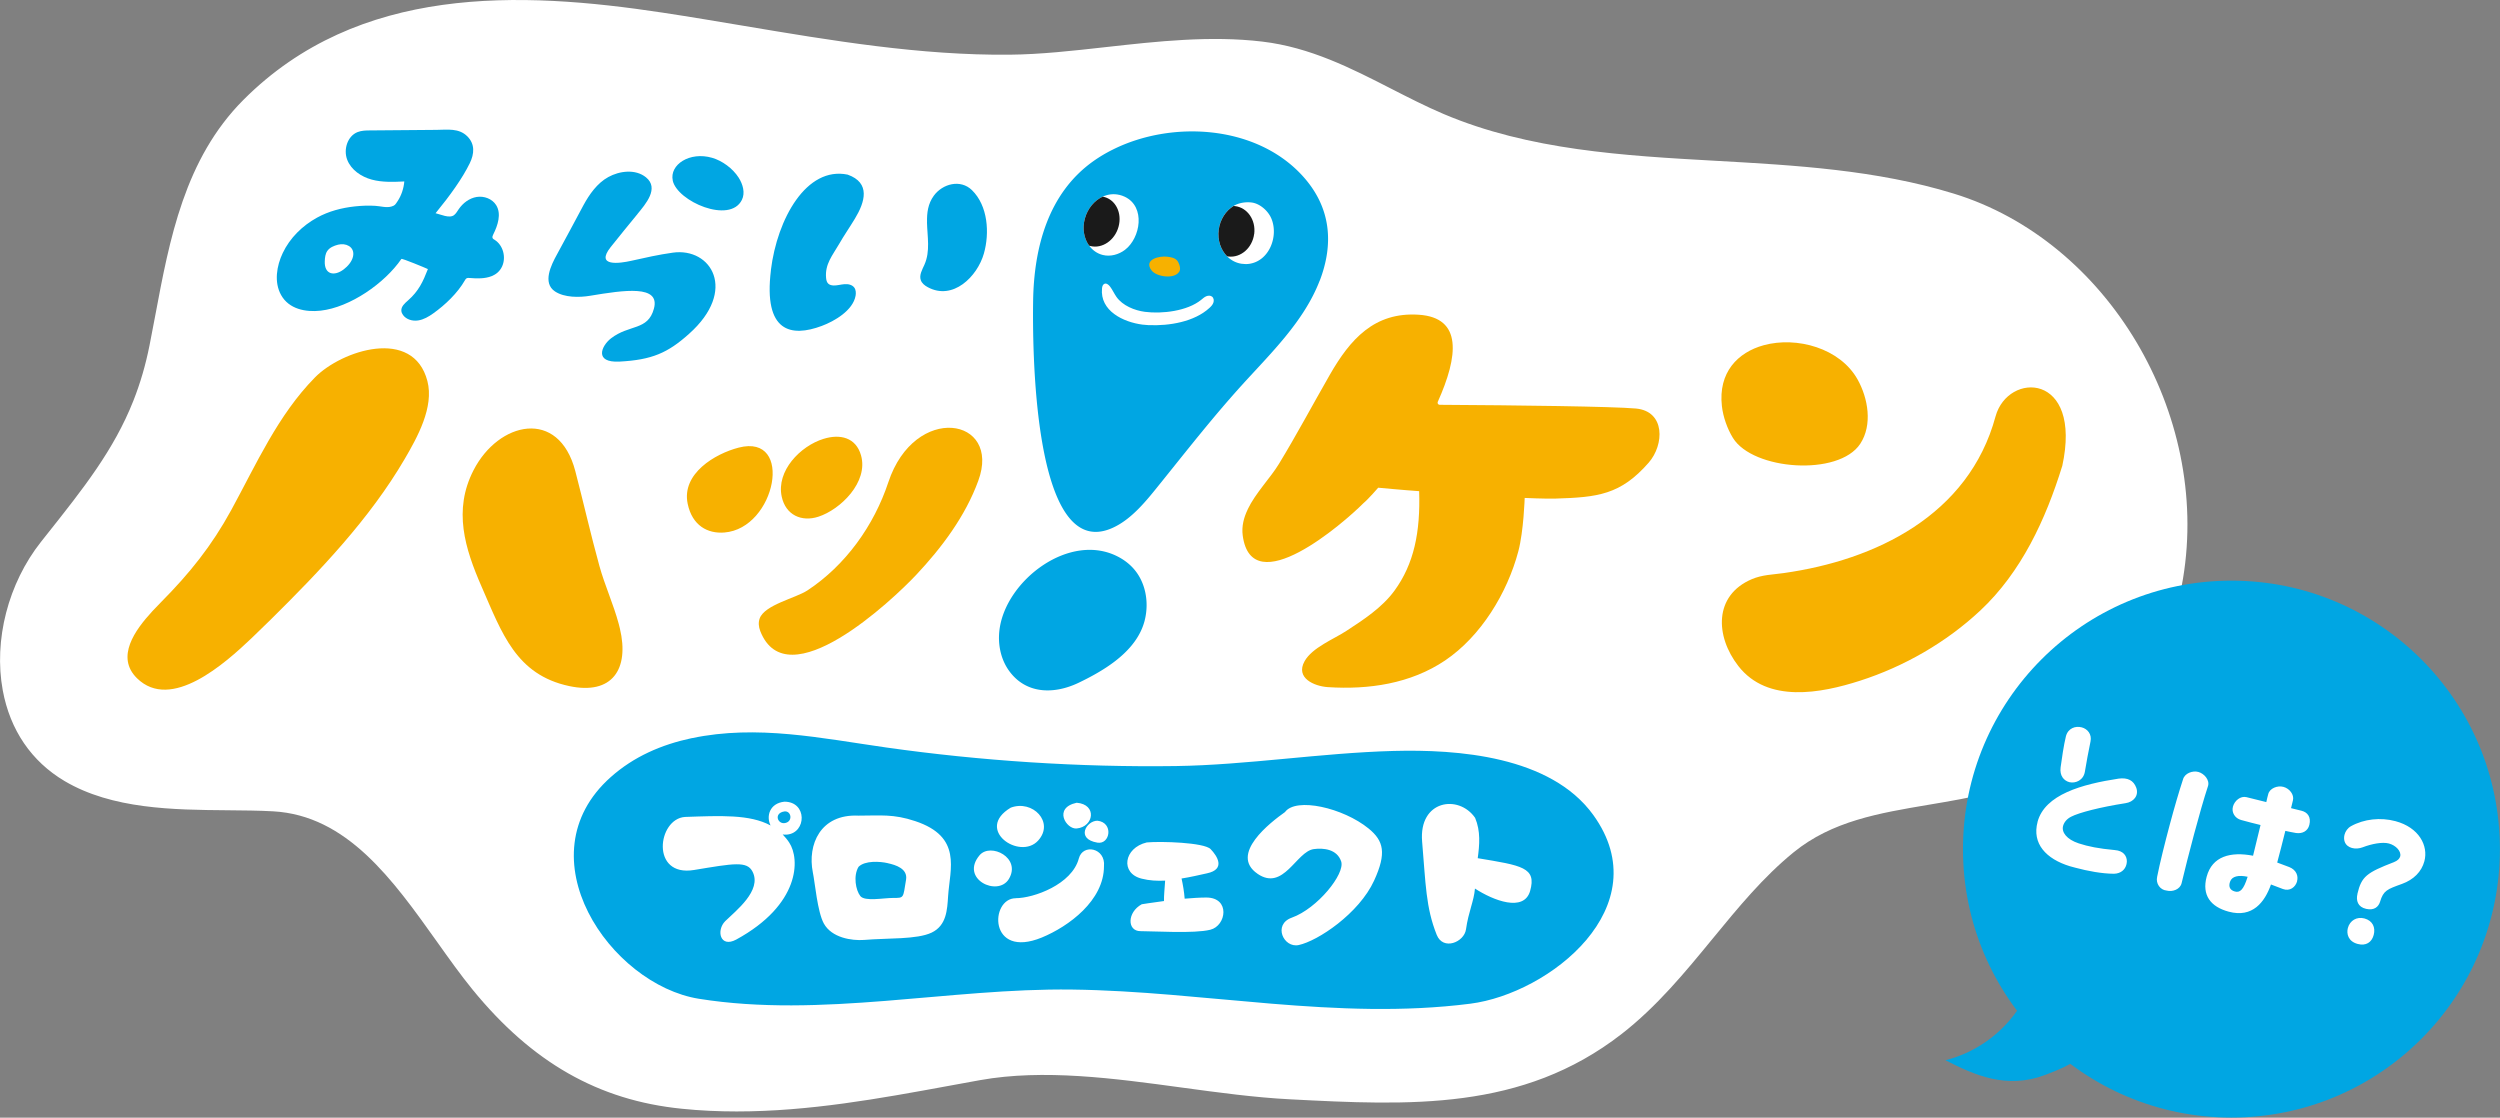
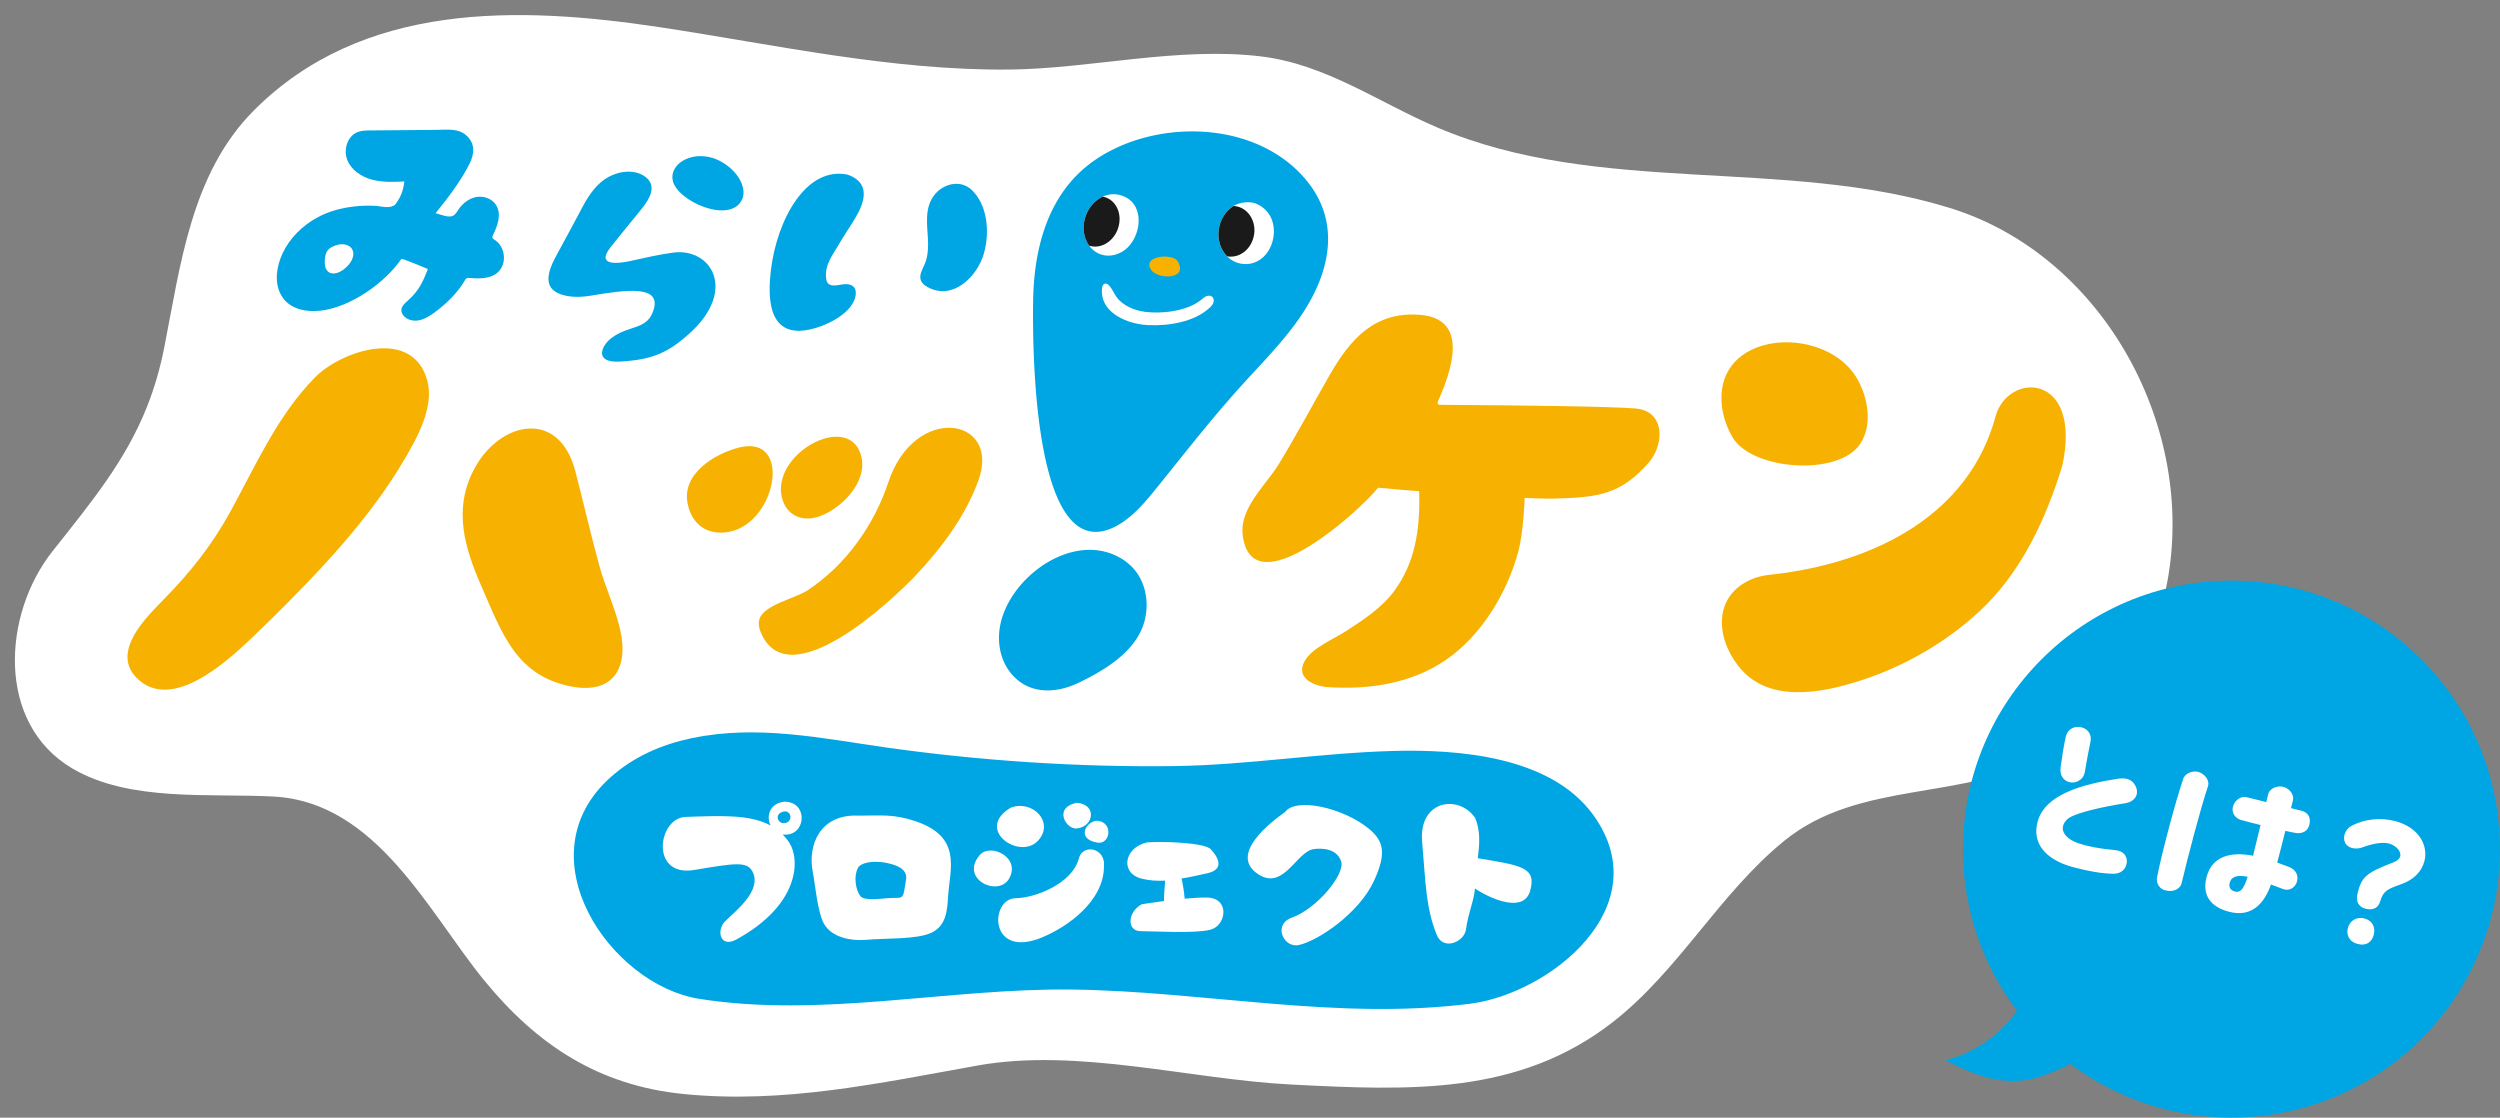
<svg xmlns="http://www.w3.org/2000/svg" id="_レイヤー_2" width="498.2" height="222.73">
  <rect width="100%" height="100%" fill="#808080" stroke="none" />
  <defs>
    <style>.cls-1{fill:#00a6e3}.cls-1,.cls-2,.cls-3,.cls-4{stroke-width:0}.cls-2{fill:#f7b100}.cls-3{fill:#1a1a1a}.cls-4{fill:#fff}</style>
  </defs>
  <g id="_レイヤー_1-2">
    <path d="M29.33 80.96c1.39-3.5 2.52-7.29 3.36-11.51 3.28-16.56 5.37-34.86 17.89-47.43C72.26.27 103.37 1.17 131.6 5.44c23.08 3.5 46.14 8.66 69.61 8.42 16.05-.16 33.45-4.59 49.98-2.63 13.05 1.55 23.53 9.2 35.31 14.21 32.16 13.67 68.91 5.82 101.96 15.97 30.17 9.27 48.73 42.67 43.65 73.35-2.47 14.91-10.78 28.12-24.06 35.63-16.68 9.43-37.4 4.88-52.5 17.18-12.94 10.54-20.99 25.87-34.2 36.15-18.76 14.58-40.41 13.62-64.14 12.4-20.05-1.03-42.46-7.36-62.41-3.78-19.44 3.48-38.59 7.69-58.63 5.67-16.89-1.7-29.2-9.79-39.72-22.69-11.02-13.51-21.41-35.46-41.87-36.58-12.72-.7-28.79 1.15-40.23-5.64-15.18-9.01-13.82-30.71-3.87-43.27 7.85-9.91 14.56-18.04 18.85-28.86" class="cls-4" />
-     <path d="M146.84 221.49c-3.64 0-7.3-.16-10.98-.54-16.6-1.67-29.85-9.23-41.71-23.77-2.38-2.92-4.66-6.13-7.08-9.53-8.81-12.37-17.92-25.16-32.65-25.97-2.85-.16-5.86-.18-9.05-.21-10.79-.09-23.03-.2-32.53-5.84-6.58-3.91-10.83-10.15-12.29-18.06-1.84-9.99 1.08-21.33 7.62-29.59l1.29-1.63c7.1-8.95 13.24-16.67 17.12-26.49 1.38-3.5 2.43-7.09 3.21-11 .38-1.92.75-3.87 1.12-5.83 2.89-15.42 5.88-31.36 17.58-43.11C71.43-3.09 103.6-1.79 132.05 2.52c5.42.82 10.91 1.75 16.23 2.64 17.3 2.91 35.17 5.91 52.91 5.74 6.2-.06 12.53-.77 19.24-1.52 10.22-1.14 20.79-2.32 31.12-1.09 9.55 1.13 17.74 5.32 25.67 9.38 3.4 1.74 6.92 3.54 10.45 5.04 17.04 7.24 35.98 8.31 54.3 9.34 15.72.88 31.98 1.8 47.37 6.53 30.64 9.41 51.14 43.81 45.7 76.67-2.7 16.33-12 30.08-25.53 37.72-7.98 4.52-16.71 5.98-25.15 7.4-9.91 1.67-19.27 3.24-26.94 9.49-6.06 4.94-10.96 10.91-16.15 17.23-5.44 6.63-11.06 13.48-18.11 18.96-19.81 15.4-42.3 14.25-66.11 13.02-6.98-.36-14.34-1.36-21.46-2.33-13.58-1.85-27.61-3.76-40.28-1.49-2.12.38-4.23.77-6.35 1.16-13.67 2.51-27.71 5.08-42.12 5.08ZM103.26 5.93c-18.49 0-36.59 4.14-50.58 18.18-10.42 10.45-13.23 25.48-15.96 40.02-.37 1.98-.74 3.95-1.13 5.89-.84 4.26-1.99 8.19-3.51 12.03-4.21 10.63-10.6 18.67-17.99 27.98l-1.29 1.62c-5.43 6.85-7.96 16.6-6.44 24.84.8 4.31 3.09 10.25 9.49 14.05 8.13 4.83 19.03 4.92 29.56 5.01 3.26.03 6.34.05 9.32.22 17.58.97 27.97 15.57 37.14 28.45 2.36 3.32 4.59 6.45 6.85 9.22 10.8 13.25 22.79 20.12 37.72 21.62 17.44 1.76 33.95-1.27 51.44-4.48 2.12-.39 4.25-.78 6.37-1.16 13.58-2.43 28.09-.46 42.12 1.45 7.32 1 14.23 1.94 20.96 2.29 22.68 1.17 44.1 2.27 62.17-11.78 6.53-5.07 11.69-11.37 17.17-18.04 5.14-6.27 10.46-12.75 16.98-18.06 8.89-7.24 19.47-9.02 29.7-10.74 8.3-1.4 16.14-2.72 23.22-6.72 11.95-6.76 20.19-18.98 22.6-33.54 4.97-30.05-13.69-61.47-41.6-70.04-14.71-4.52-30.6-5.41-45.96-6.28-18.83-1.06-38.29-2.15-56.28-9.8-3.73-1.59-7.34-3.43-10.83-5.22-7.8-3.99-15.17-7.76-23.67-8.77-9.65-1.15-19.88 0-29.77 1.1-6.56.73-13.34 1.49-19.83 1.55-18.23.19-36.4-2.87-53.95-5.83-5.29-.89-10.76-1.81-16.13-2.63-9.07-1.37-18.54-2.44-27.9-2.44Z" class="cls-4" />
    <path d="M137.83 147.11c13.09-2.76 25.87.02 38.85 1.86 18.7 2.65 38.45 3.96 57.66 3.69 14.09-.2 28.91-2.62 43.32-3.01 12.71-.34 31.35.96 39.87 12.79 13.14 18.26-8.74 35.57-24.54 37.58-26.56 3.39-52.82-2.48-79.34-2.82-24.55-.32-49.96 5.74-74.36 1.84-17.72-2.83-35.26-28.42-17.6-44.16 4.6-4.1 10.13-6.5 16.15-7.78M97.97 55.03c-1.31.52-2.91.5-4.33.37-.23-.02-.49-.04-.69.08-.14.09-.22.23-.3.37-1.46 2.55-3.92 4.9-6.31 6.6-.91.65-1.91 1.24-3.02 1.41-1.11.17-2.36-.18-3.01-1.09-.18-.25-.31-.53-.33-.84-.06-.85.69-1.5 1.33-2.06 2.12-1.86 2.99-3.75 3.96-6.25-.43-.21-5.18-2.18-5.28-2.02-3.33 4.85-10.22 9.65-16.11 10.31-2.97.33-6.29-.3-7.86-3.11-1.44-2.57-.89-5.82.32-8.37 1.43-3.02 3.93-5.46 6.84-7.06 2.32-1.28 4.93-1.96 7.55-2.24 1.34-.14 2.72-.2 4.07-.11 1.03.06 2.22.44 3.23.13.69-.21.74-.37 1.2-1.06.77-1.15 1.22-2.56 1.34-3.93-2.17.1-4.39.2-6.49-.37-2.1-.57-4.11-1.93-4.89-3.96-.78-2.03.04-4.71 2.07-5.51.79-.31 1.67-.33 2.53-.33 4.4-.04 8.79-.07 13.19-.11 2.22-.02 4.46-.39 6.15 1.29 1.55 1.55 1.4 3.47.49 5.35-1.46 3-3.91 6.42-6.82 9.97.99.22 2.75 1.09 3.68.38.4-.31.65-.77.93-1.18.84-1.23 2.12-2.2 3.58-2.44 1.47-.24 3.09.36 3.88 1.62 1.09 1.74.34 4.03-.58 5.86-.11.23-.23.49-.12.72.07.15.23.24.38.33 1.71 1.06 2.35 3.48 1.51 5.31-.45.98-1.2 1.58-2.08 1.94m-28.47-6.02c-.58-.35-1.38-.44-2.14-.25-.82.21-1.66.55-2.14 1.24-.41.59-.48 1.34-.51 2.05-.11 2.67 1.9 3.07 3.79 1.62.81-.62 1.61-1.53 1.84-2.55.22-.99-.17-1.72-.84-2.11" class="cls-1" />
    <path d="M248.64 101.5c1.58-3.28 4.53-6.26 6.23-9.06 3.54-5.82 6.74-11.83 10.13-17.74 4.03-7.03 8.85-12.57 17.73-11.98 8.74.57 7.89 8.23 3.79 17.36-.12.27.07.59.37.59 15.71.09 34.44.33 39.12.74 5.88.55 5.66 7.22 2.54 10.79-5.61 6.42-10.18 6.9-18.59 7.16-1.9.06-6.12-.13-6.12-.13s-.2 6.58-1.26 10.61c-2.21 8.36-7.48 16.97-14.59 21.77-6.88 4.64-15.25 5.86-23.4 5.32-2.67-.18-6.5-1.81-4.61-5.17 1.52-2.71 5.81-4.39 8.32-6.03 3.43-2.24 7.1-4.63 9.56-7.98 3.94-5.37 5.21-11.75 4.95-19.87-3.09-.21-8.16-.69-8.16-.69s-1.93 2.24-2.98 3.12c-3.92 3.94-22.22 19.82-24.02 6.41-.24-1.82.2-3.55 1-5.21M30.34 121.82c.62-.67 1.23-1.29 1.77-1.84 5.66-5.71 10.05-11.16 13.97-18.33 4.99-9.14 9.28-18.9 16.68-26.43 5.33-5.42 19.59-10.08 22.41.71 1.36 5.2-2.01 11.23-4.52 15.53-6.98 11.93-16.89 22.32-26.68 31.99-1.26 1.25-2.54 2.48-3.82 3.71-5.3 5.04-16.06 14.69-22.86 7.99-4.27-4.22-.4-9.58 3.05-13.32" class="cls-2" />
    <path d="M262.99 55.92c-3.14 8.17-9.84 14.56-15.61 20.94-5.61 6.2-10.75 12.76-15.99 19.27-2.73 3.38-5.85 7.48-9.99 9.2-15.72 6.53-15.64-37.01-15.52-45.34.16-10.57 2.95-21.44 12-27.87a28.99 28.99 0 0 1 3.94-2.34c11.62-5.78 28.12-4.89 37.42 4.91 6.28 6.62 6.47 14.17 3.76 21.24M228.12 123.63c-.14.53-.31 1.05-.52 1.56-2.13 5.19-7.83 8.56-12.67 10.88-4.92 2.35-10.58 2.29-13.94-2.53-1.61-2.31-2.17-5.27-1.81-8.06 1.25-9.88 14.09-19.62 23.72-14.49 1.02.54 1.96 1.23 2.76 2.07 2.62 2.74 3.39 6.9 2.45 10.59" class="cls-1" />
    <path d="M164.14 87.45c3.26-1.01 6.44-.29 7.45 3.31 1.5 5.32-4.11 10.79-8.5 12.21-3.35 1.09-6.52-.32-7.31-4-1.11-5.12 3.7-10.09 8.35-11.52M410.95 92.9c-3.29 10.62-8.14 21.12-16.33 28.78-6.78 6.34-15.18 11.16-23.97 13.98-7.79 2.5-18.4 4.55-24.23-2.93-4.63-5.95-4.9-14.06 2.65-17.3 2.13-.91 4.18-.91 6.41-1.23 18.23-2.57 36.85-11.49 42.19-31.21 2.47-8.99 17.38-8.81 13.29 9.91M123.3 124.32c.08.31.16.61.23.92 1.94 8.14-1.55 13.31-10.1 11.48-10.59-2.26-13.39-10.52-17.43-19.75-3.39-7.74-5.71-15.32-1.64-23.25 4.98-9.72 16.99-12.48 20.29.17 1.64 6.29 3.07 12.63 4.8 18.89 1.08 3.9 2.8 7.62 3.85 11.54" class="cls-2" />
    <path d="M144.34 106.12c-3.29.26-6.39-1.35-7.3-5.73-1.25-6.01 5.46-9.97 10.17-11.19 11.1-2.87 7.41 16.12-2.87 16.92M151.5 125.74c-.32-.83-.4-1.69-.11-2.5 1-2.73 7.15-4.03 9.51-5.58 7.61-5.01 13.27-12.94 16.12-21.54 5.26-15.86 22.61-12.98 17.93-.31-2.57 7.06-7.3 13.36-12.41 18.79-4.65 4.94-25.7 24.83-31.04 11.15M351.46 68.8c6.6-1.81 15.23.58 18.72 6.82 2.09 3.74 3.02 9.03.53 12.82-4.3 6.53-21.4 5.28-25.37-1.17-1.12-1.81-1.96-4.2-2.2-6.33-.76-6.73 3.16-10.72 8.32-12.14" class="cls-2" />
    <path d="M127.04 42.65c-1.79 2.2-3.6 4.38-5.36 6.61-3.11 3.95 1.84 3.23 4.13 2.71 2.75-.62 5.48-1.23 8.27-1.62 7.63-1.07 12.97 7.51 3.22 16.19-4.22 3.78-7.38 5.18-13.84 5.52-5.11.26-3.63-3.13-1.7-4.63 3.65-2.82 7.36-1.5 8.55-5.91 1.32-4.81-5.9-3.71-12.71-2.58-2.14.36-5.11.39-7-.86-2.57-1.71-.73-5.33.38-7.35 1.8-3.27 3.53-6.57 5.3-9.85 1.16-2.13 2.72-4.38 4.95-5.6 2.22-1.22 5.39-1.64 7.49.05 2.72 2.19-.09 5.36-1.68 7.31M134.07 35.98c-.69-3.15 3.37-5.84 7.85-4.53 1.99.58 4.08 2.08 5.28 3.95.84 1.32 1.34 3.04.64 4.44-2.39 4.84-12.87.29-13.78-3.86M153.62 53.84c1.26-10.27 7.1-20.74 15.3-19.04 4.61 1.64 3.47 5.44 1.43 8.8-1.03 1.71-2.17 3.34-3.16 5.07-1.26 2.19-2.82 3.95-2.57 6.7.04.41.12.84.41 1.13.27.28.68.37 1.07.39.73.02 1.44-.2 2.17-.26s1.54.1 1.97.68c.33.45.35 1.07.26 1.62-.52 2.93-4.21 5.08-6.74 6.02-6.07 2.27-11.66 1.31-10.13-11.11M184.74 44.31c-.04-1.88.17-3.69 1.35-5.31 1.75-2.39 5.31-3.34 7.6-1.11 3.2 3.12 3.54 8.56 2.38 12.63-1.3 4.58-6.17 9.46-11.22 6.69-.57-.31-1.13-.75-1.35-1.37-.37-1.02.28-2.1.72-3.09 1.2-2.68.57-5.64.51-8.45" class="cls-1" />
    <path d="M228.97 64.8c-.44-.02-.87-.06-1.3-.11-3.85-.5-8.5-2.75-8.06-7.22.03-.36.14-.76.47-.91.4-.18.84.17 1.11.52.5.65.83 1.42 1.3 2.09 1.23 1.74 3.61 2.7 5.65 2.97 3.44.45 8.48-.15 11.23-2.39.32-.26.63-.55 1.01-.71.38-.16.85-.18 1.17.08.34.28.4.79.25 1.2-.14.41-.45.74-.77 1.03-3.01 2.79-8.05 3.61-12.05 3.44M223.07 38.84c-1.12-.27-2.27-.14-3.33.35-1.62.76-2.98 2.32-3.54 4.33-.56 2.01-.18 4 .84 5.42.66.91 1.59 1.59 2.72 1.87 1.55.39 3.2-.1 4.41-1.01 3.13-2.37 4.16-8.6-.02-10.59-.34-.16-.71-.29-1.08-.38" class="cls-4" />
    <path d="M222.9 45.19c.75-2.7-.55-5.37-2.9-5.95-.09-.02-.18-.03-.26-.05-1.62.76-2.98 2.32-3.54 4.34-.56 2.01-.18 4 .84 5.42.09.03.17.06.26.08 2.35.58 4.86-1.13 5.6-3.84" class="cls-3" />
    <path d="M247.57 52.58a5.054 5.054 0 0 1-3.04-1.51c-1.25-1.28-1.93-3.21-1.66-5.28.27-2.07 1.41-3.79 2.95-4.74.99-.62 2.38-.84 3.57-.7 1.63.19 3.28 1.61 3.95 3.16 1.52 3.54-.41 8.64-4.58 9.09-.39.04-.79.02-1.18-.03" class="cls-4" />
    <path d="M249.93 46.62c-.36 2.77-2.65 4.79-5.13 4.5-.09-.01-.18-.03-.27-.05-1.25-1.28-1.93-3.21-1.66-5.28.27-2.07 1.41-3.78 2.95-4.74.09 0 .18 0 .28.02 2.48.29 4.19 2.77 3.84 5.54" class="cls-3" />
    <path d="M232.64 51.16c.7.09 1.47.22 1.93.75.21.24.33.54.44.83.15.45.25.97 0 1.38-.93 1.58-4.54 1.06-5.52-.22-1.68-2.2 1.55-2.95 3.14-2.74" class="cls-2" />
    <path d="M155.97 166.29c.45.49.91 1 1.3 1.61 2.19 3.28 2.19 12.39-10.56 19.34-3.22 1.73-4.01-1.85-2.19-3.67 2.1-2.06 7.35-6.1 5.46-9.84-1.09-2.19-3.73-1.67-11.66-.36-8.74 1.46-7.29-10.2-1.82-10.57 7.04-.24 12.9-.55 17.06 1.7-.91-1.82-.21-4.43 2.76-4.74 4.58 0 4.43 6.22.49 6.56-.3.03-.58 0-.85-.03m.52-2.28c1.58-.33 1.21-2.46-.15-2.31-2.22.33-1.37 2.64.15 2.31M188.94 178.56c-.18 2.73-.3 5.86-3.28 7.29-2.94 1.4-8.74 1.06-13.48 1.46-2.43.18-6.44-.42-8.01-3.28-1.28-2.34-1.76-8.14-2.19-10.2-1.09-5.46 1.46-11.66 9.11-11.29 4.37 0 6.92-.37 11.29 1.09 9.41 3.13 6.92 9.47 6.56 14.94m-12.02-6.56c-1.55-.36-4.55-.55-5.83.73-1.09 1.82-.55 4.68.36 5.83.91 1.12 4.58.37 6.56.37 2.19 0 1.94.06 2.55-3.64.36-2.19-2.06-2.94-3.64-3.28M201.05 175.16c-2.19 3.64-9.84 0-5.83-4.74 2.19-2.55 8.35.52 5.83 4.74m5.83-7.65c-3.64 4.01-12.75-2.19-5.46-6.56 4.37-1.64 8.77 2.91 5.46 6.56m-4.46 11.48c3.55 0 11.2-2.73 12.57-7.92.79-3.01 5.37-2.1 5.01 1.55 0 6.83-7.01 11.99-12.39 14.21-10.66 4.37-10.38-7.83-5.19-7.83m12.14-13.9c-2.06.21-4.77-4.1 0-5.13 4.13.33 3.43 4.8 0 5.13m4.13 2.82c-4.37-.73-2.19-4.37 0-4.37 3.28.36 2.55 4.8 0 4.37M228.52 167.88c2.81-.26 11.47 0 12.74 1.34 1.29 1.34 3.07 4.02-.75 4.82-1.55.34-3.27.75-5.05 1.03.26 1.16.52 2.66.62 4.02 1.52-.13 3.02-.23 4.31-.23 4.82 0 4.02 5.62.8 6.42-3.2.8-11.24.28-13.92.28s-2.68-3.76.26-5.36c0 0 1.91-.31 4.43-.64-.03-1.08.13-2.45.23-4.07-1.57.08-3.15 0-4.67-.39-4.33-1.06-3.58-6.14 1.01-7.22M250.61 174.13c-5.71-3.89 2.58-10.26 5.46-12.3 2.19-3.01 11.6-.85 16.67 3.28 3.01 2.46 3.61 4.89 1.09 10.38-3.01 6.56-11.2 12.02-15.03 12.84-3.01.64-5.19-4.1-1.37-5.46 5.1-1.82 10.66-8.74 9.84-11.2-.82-2.46-3.55-2.73-5.47-2.46-3.49.49-6.01 8.47-11.2 4.92M304.92 177.56c-1.24 4.28-7.35 1.88-10.99-.49-.21 2.55-1.28 4.55-1.79 8.14-.36 2.55-4.55 4.28-5.83 1.09-2.19-5.47-2.19-10.2-2.91-18.58-.7-8.29 7.29-9.47 10.56-4.74 1.12 2.67.88 5.37.52 8.04 8.77 1.46 11.78 1.82 10.44 6.53" class="cls-4" />
    <circle cx="444.68" cy="169.21" r="53.5" class="cls-1" />
    <path d="M406.04 163.79c1.46-5.46 8.83-7.51 16.18-8.63 1.78-.23 2.96.35 3.5 1.83.55 1.56-.54 2.84-2.16 3.07-5.02.78-9.26 1.88-10.82 2.69-.91.46-1.42 1.15-1.61 1.84-.33 1.25.7 2.68 3.13 3.48 1.88.62 4.01 1.04 7.17 1.33 1.75.13 2.43 1.21 2.41 2.28-.02.22-.04.44-.1.64-.26.97-1.07 1.76-2.46 1.8-2.42-.01-5.22-.54-7.69-1.2l-1.11-.3c-4.72-1.45-7.59-4.49-6.43-8.84Zm5.66-17.08c.43-1.6 1.9-2.1 3.16-1.76 1.11.3 2.06 1.34 1.73 2.85-.41 1.94-.8 4.11-1.11 5.96-.27 1.71-1.84 2.41-3.1 2.11-1.08-.29-1.97-1.27-1.74-2.96.22-1.66.63-4.45 1.06-6.2ZM440.01 156.65c-1.6 4.86-4.04 14.23-5.26 19.35-.29 1.23-1.79 1.79-3 1.47-1.24-.11-2.2-1.37-1.87-2.77.53-2.69 1.5-6.57 2.51-10.36.91-3.41 1.87-6.69 2.64-9.02.33-1.22 1.9-1.8 3.05-1.49 1.18.32 2.32 1.63 1.93 2.83Zm17.76 18.96c-.32 1.18-1.45 2.07-2.84 1.55l-2.37-.9c-1.24 3.51-3.66 6.7-8.42 5.42-3.62-.97-5.38-3.3-4.4-6.96 1.1-4.1 4.78-5.05 9.25-4.19.45-1.82.97-4.03 1.49-6.12-1.26-.3-2.55-.64-3.87-1-1.22-.33-1.95-1.49-1.63-2.67.32-1.18 1.51-2.17 2.7-1.88l3.95.98c.12-.6.27-1.16.38-1.57.27-1.16 1.82-1.79 3.04-1.46s2.16 1.55 1.89 2.67c-.12.45-.23.98-.38 1.57l2.06.51c1.23.29 1.97 1.27 1.59 2.81-.31 1.3-1.45 1.81-2.67 1.63-.71-.12-1.42-.27-2.12-.42-.53 2.13-1.1 4.4-1.62 6.31.78.28 1.6.58 2.4.9 1.45.58 1.83 1.79 1.56 2.8Zm-9.86-.89c-1.8-.37-3.13-.13-3.51 1-.33.96-.04 1.67.97 1.94.97.26 1.71-.25 2.54-2.94ZM469.79 178.11c.81-3.44 1.83-4.2 7.24-6.29.75-.29 1.16-.7 1.28-1.15.27-1.01-.86-2.21-2.25-2.58-1.29-.34-3.41.06-5.23.76-1.37.53-3.11.21-3.58-1.11-.15-.41-.16-.94-.03-1.42.18-.66.61-1.29 1.27-1.67 2.63-1.46 5.92-1.8 8.88-1.01 4.69 1.26 6.59 4.89 5.76 7.99-.56 2.09-2.14 3.67-4.45 4.51-2.97 1.07-3.71 1.32-4.38 3.56-.31 1-1.15 1.78-2.77 1.42-1.69-.38-2.05-1.67-1.73-3Zm-1.91 6.83c.4-1.5 1.78-2.32 3.31-1.91 1.63.44 2.24 1.79 1.84 3.29-.39 1.46-1.53 2.24-3.2 1.79-1.88-.5-2.25-2.02-1.95-3.17Z" class="cls-4" />
    <path d="M403.33 199.2c-3.24 5.95-9.06 10.45-15.64 12.08 5.7 2.93 12.16 5.86 19.88 2.93 5.41-2.05 7.25-3.15 10.91-7.64l-15.14-7.38Z" class="cls-1" />
  </g>
</svg>